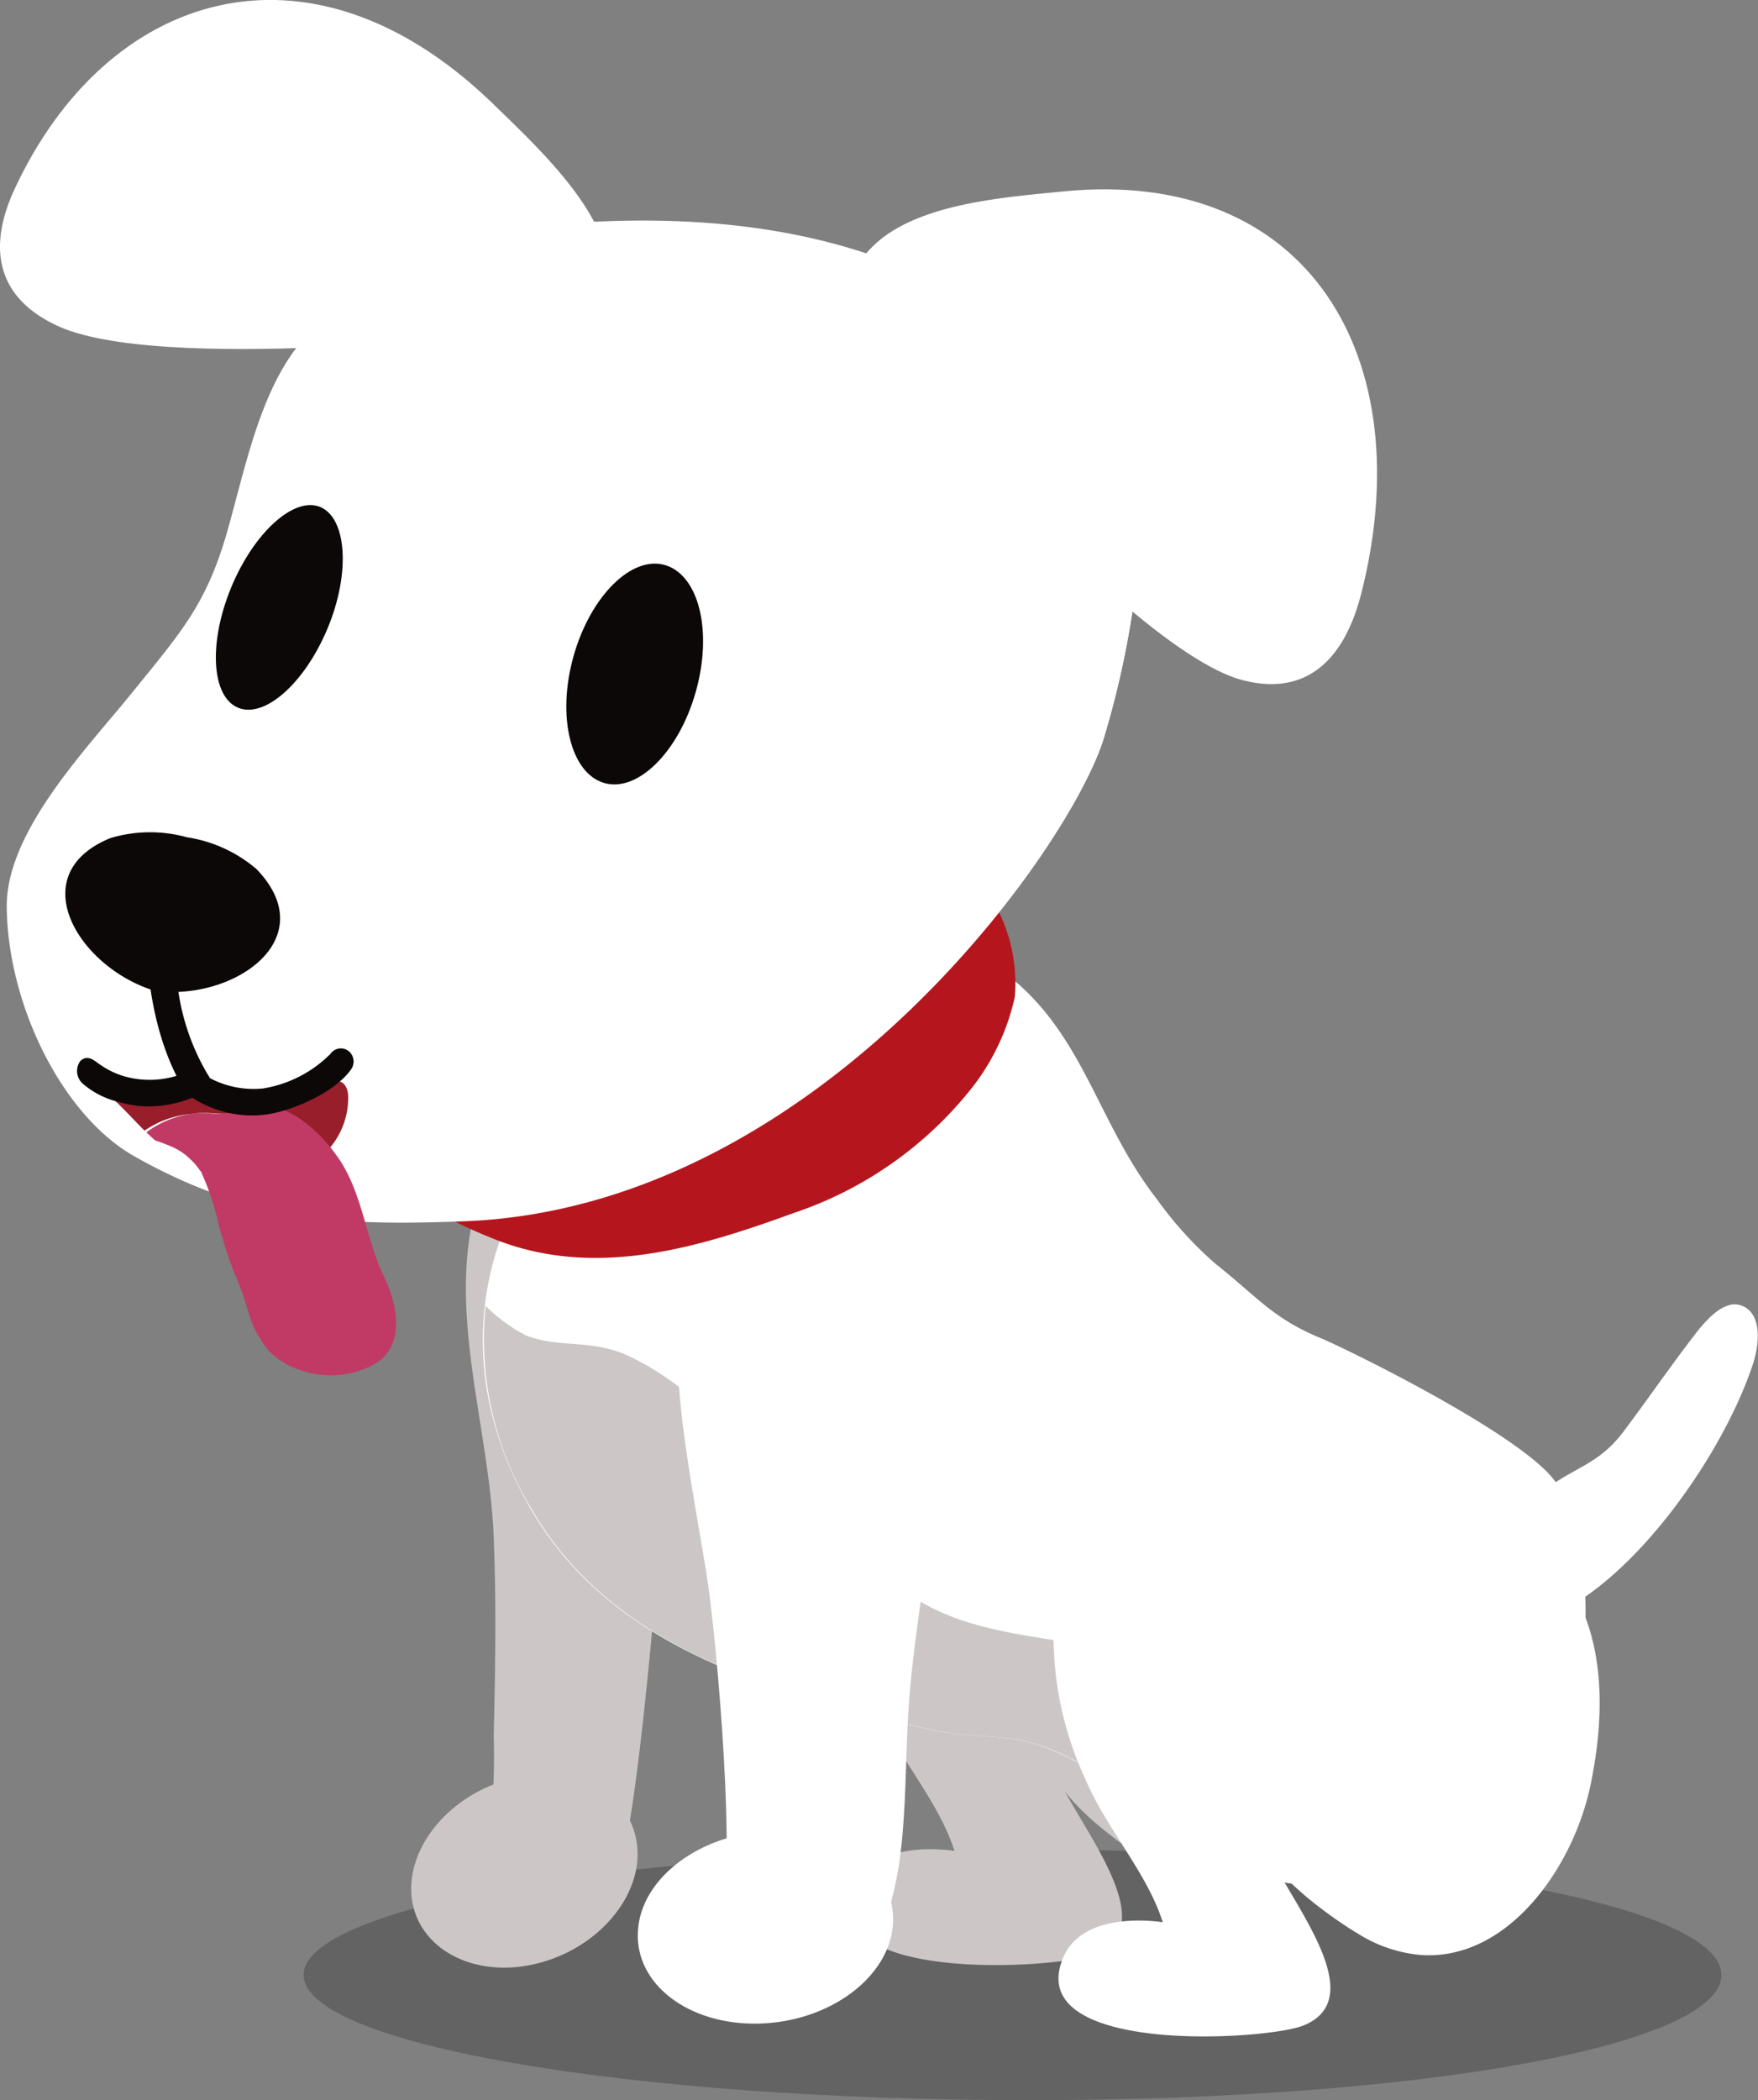
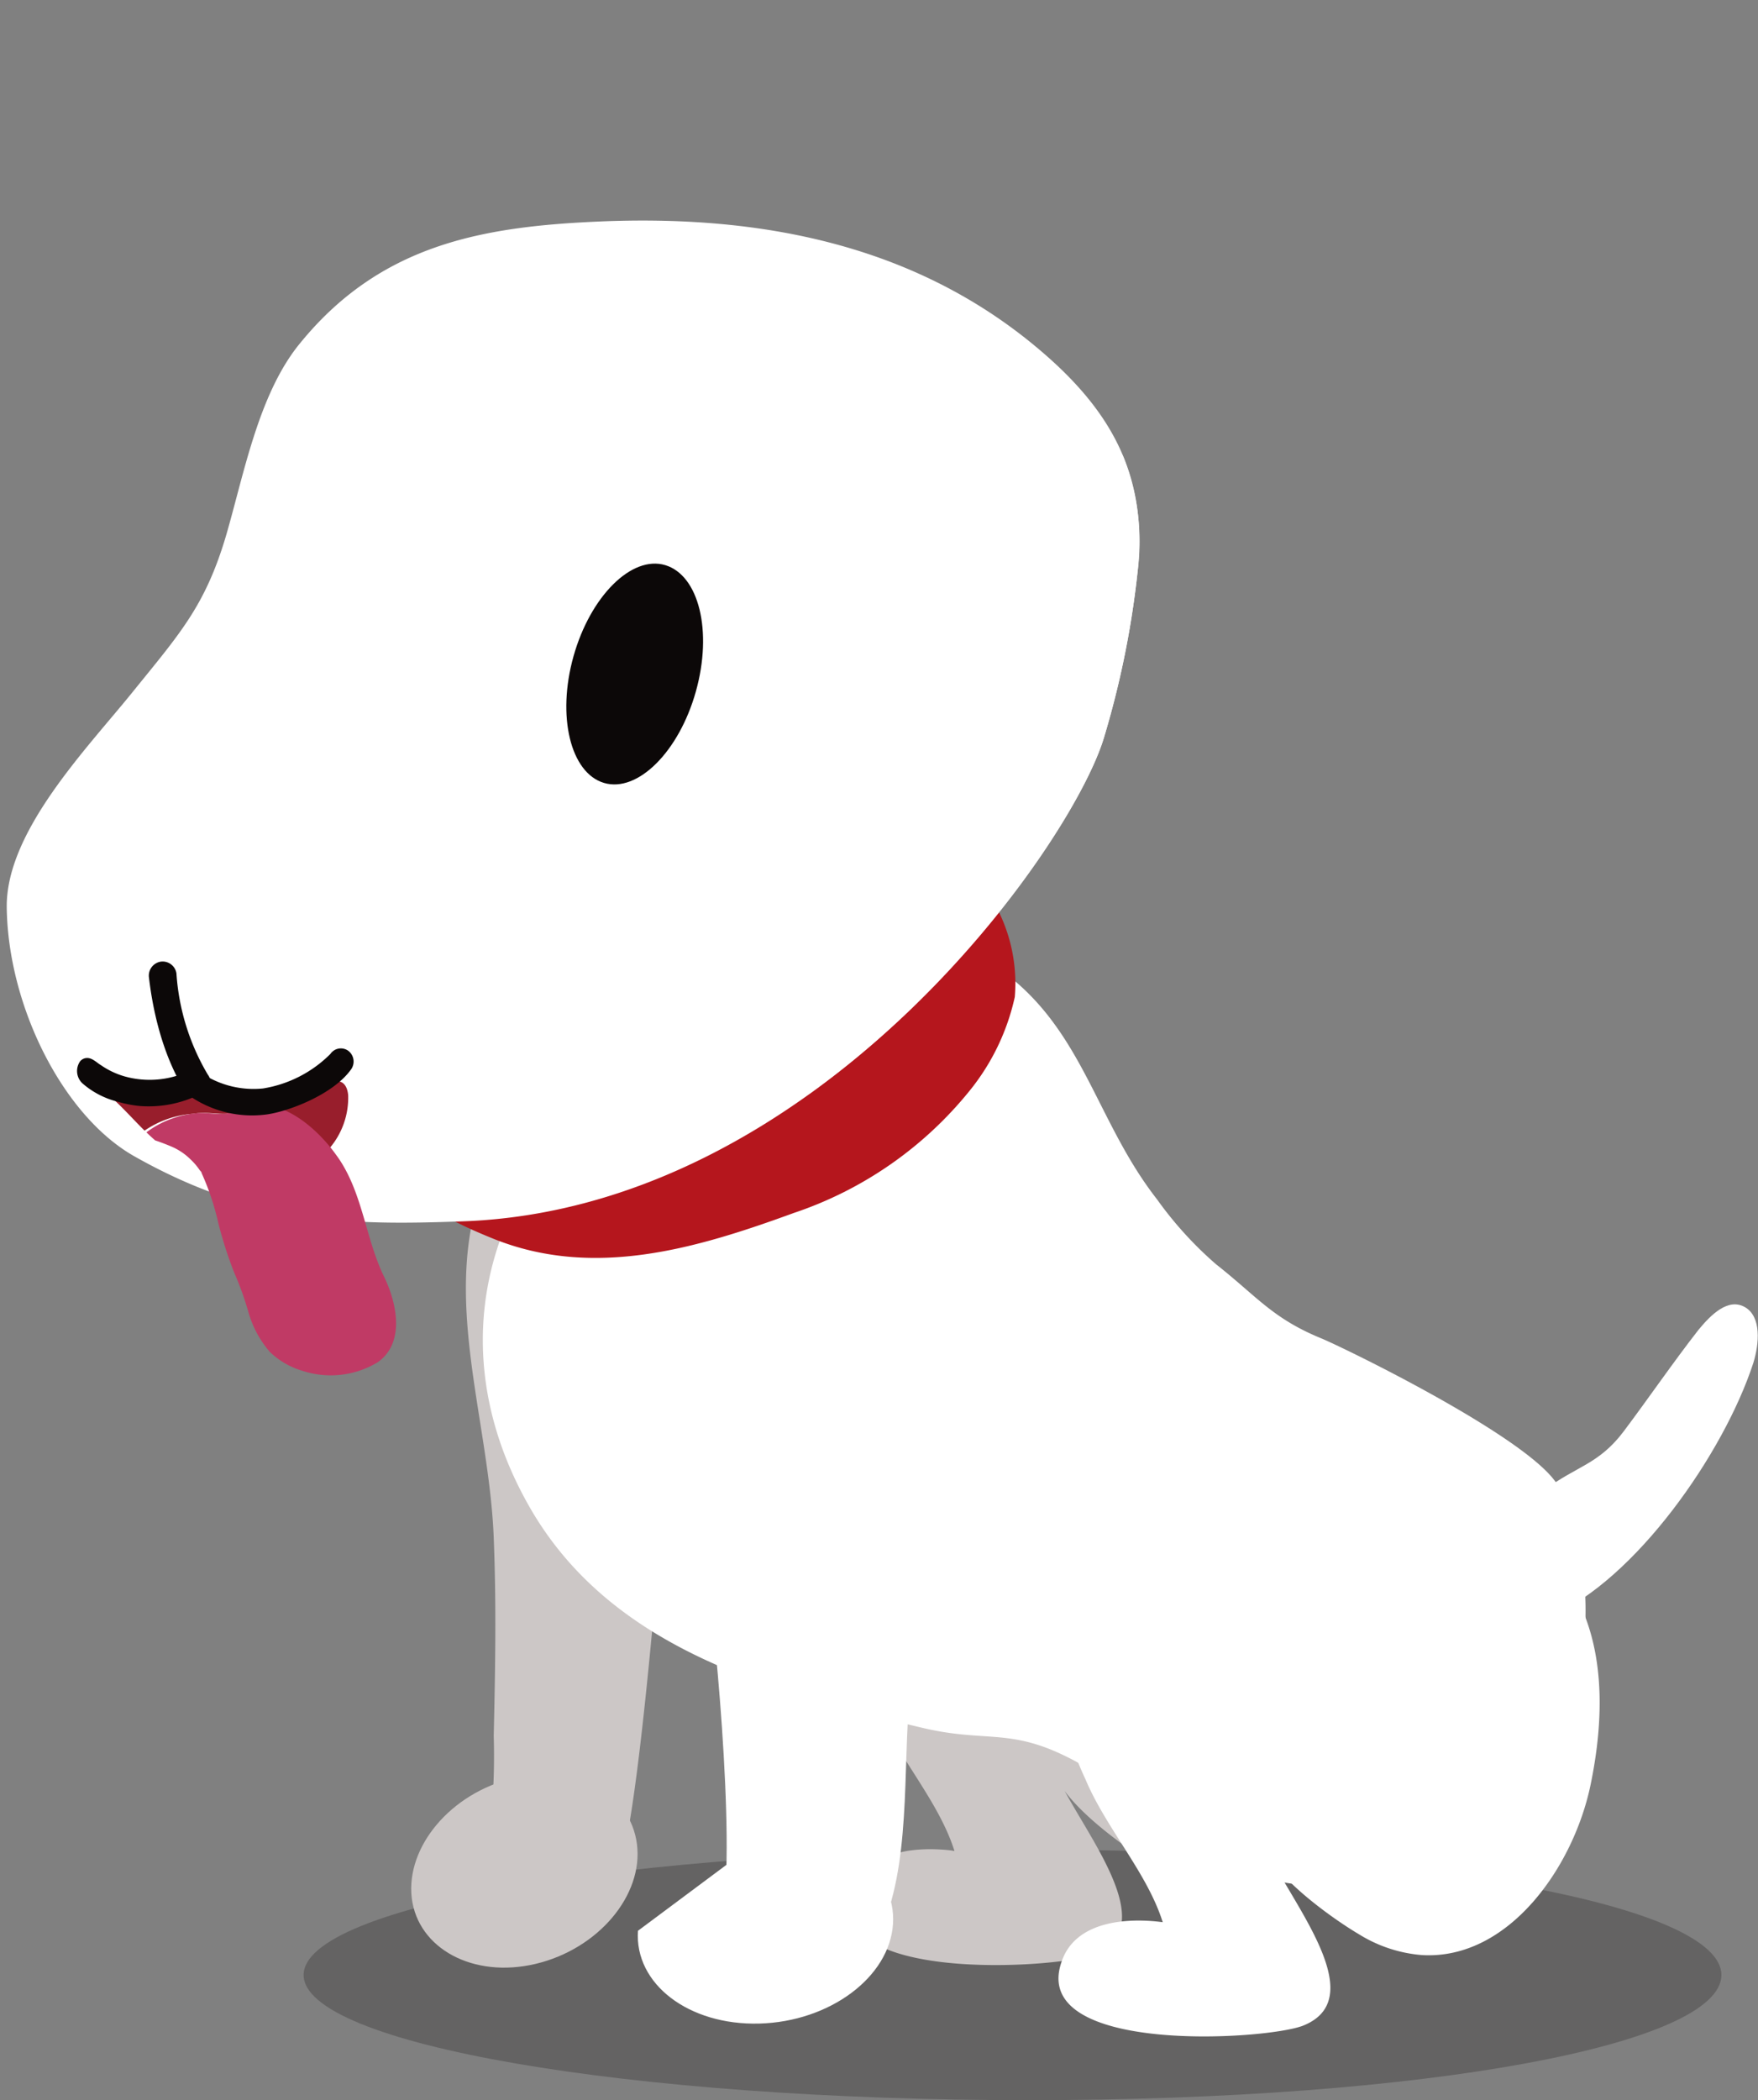
<svg xmlns="http://www.w3.org/2000/svg" viewBox="0 0 104.22 124.49">
  <rect x="0" y="0" width="104.22" height="124.49" fill="#808080" stroke="none" />
  <defs>
    <style>.cls-1{fill:#221f20;opacity:0.3;}.cls-2{fill:#ccc7c6;}.cls-3{fill:#fff;}.cls-4{fill:#b5161d;}.cls-5{fill:#0c0808;}.cls-6{fill:#981e2c;}.cls-7{fill:#c03a65;}</style>
  </defs>
  <title>dog03</title>
  <g id="レイヤー_2" data-name="レイヤー 2">
    <g id="レイヤー_3" data-name="レイヤー 3">
      <path class="cls-1" d="M102.05,117.07c0,4.1-17.36,7.42-41.08,7.42S18,121.17,18,117.07s19.23-7.43,42.94-7.43S102.05,113,102.05,117.07Z" />
      <path class="cls-2" d="M71.91,111.65c5.15.31,9-5.24,10-10.12.94-4.55.93-9.89-2.56-13.43-3.15-3.2-6.27-6.53-10.94-7.52a17.62,17.62,0,0,0-9.29.34c-4.56,1.56-8.12,4.54-8.91,9.4A20.1,20.1,0,0,0,52,101.24c1.22,2.91,3.66,5.54,4.58,8.47-2.15-.28-5.2-.07-6,2.36-1.92,5.51,12.14,4.64,14.33,3.77,4.37-1.76-1.45-8.09-2.48-11.16.2,1.95,4.21,4.82,5.79,5.75A8.26,8.26,0,0,0,71.91,111.65Z" />
      <path class="cls-3" d="M91.54,88.34C90.45,89.18,88,92,87.94,94c-.1,2.78,2.78,2.35,4,1.8,5-2.15,10.24-9.62,12-15,.36-1.16.49-2.76-.5-3.32s-2,.44-2.75,1.35c-1.52,1.95-2.92,4-4.42,6S93.43,86.9,91.54,88.34Z" />
      <path class="cls-2" d="M40.49,73.05A7.59,7.59,0,0,0,38,67.93c-3.47-2.8-7.77-2-9.35,2.22-2.52,6.78.34,13.92.62,21,.16,4,.09,7.82,0,11.75a39.42,39.42,0,0,1-.11,4.36,8,8,0,0,1-.88,2.55c-.74,1.51-3.61,3.26-1.54,5,3.13,2.57,9.08-1.21,10-4.08,1.49-4.76,2.88-26.65,3.3-29.52A31,31,0,0,0,40.49,73.05Z" />
      <path class="cls-3" d="M92.37,88.08c-1.5-2.71-12.29-8-14-8.73-2.92-1.19-3.81-2.46-6.28-4.41a22.11,22.11,0,0,1-3.5-3.85c-4-5.12-4.49-11.17-10.89-14.61a22.75,22.75,0,0,0-14.71-2c-3.18.57-6.45,1.84-8.36,4.46-2.46,3.37-1.6,8-3.61,11.56-3.13,5.52-3.4,12.29.42,18.91,4.86,8.41,14.48,10.93,23.2,13,3.76.9,5.17,0,8.67,1.76,3.27,1.6,6.28,5.2,9.66,6.53,6,2.34,12,.89,17-3.77C94.38,102.85,95.15,93.1,92.37,88.08Z" />
-       <path class="cls-2" d="M75.15,104.46c-1.27-3.24-3.81-4.62-6.87-5.84-4.57-1.84-10-1.18-14.21-4A63.26,63.26,0,0,1,42.76,84.6a16.63,16.63,0,0,0-5.32-4.14c-2.28-1.14-4.22-.5-6.28-1.31a9.9,9.9,0,0,1-2.37-1.74,19.37,19.37,0,0,0,2.7,12c4.86,8.41,14.48,10.93,23.2,13,3.76.9,5.17,0,8.67,1.76,3.27,1.6,6.28,5.2,9.66,6.53l.84.3A6.1,6.1,0,0,0,75.15,104.46Z" />
      <path class="cls-3" d="M54.35,77.12c-2-7.05-10.66-11.63-13.18-4.64-2.2,6.14-.41,13.86.72,20.85.58,3.58,1.88,18.06.73,20.81-.39,1-2.18,1.63-1.35,3.17,2.29,4.22,8.58.67,10-1.24,2.58-3.51,2.3-9.16,2.54-13.88C54.2,93.8,57,86.23,54.35,77.12Z" />
      <path class="cls-4" d="M58,52.16a9.67,9.67,0,0,1,2.16,6.94,13.39,13.39,0,0,1-2.69,5.57A22.64,22.64,0,0,1,47.06,71.9c-5.78,2.11-11.9,3.94-17.88,1.5-3-1.22-5.61-2.61-7-5.77C18.38,59.32,25.56,55,31.82,51.72c5.9-3.09,15.23-6.87,21.63-2.77A24.29,24.29,0,0,1,58,52.16Z" />
-       <path class="cls-3" d="M.84,11.26c-1.42,3.09-1.31,6.2,2.45,8,5.9,2.88,26.39.56,28.26.3,2.35-.33,4.81-.74,4.51-3.85-.35-3.52-4.51-7.29-7-9.72C18.3-4.29,6.31-.57.84,11.26Z" />
      <path class="cls-3" d="M.4,53.81c-.07-4.5,4.74-9.42,7.43-12.75,2.82-3.49,4.34-5.13,5.58-9.34,1.05-3.61,1.91-8.31,4.31-11.29,4.78-5.93,10.83-7,17.82-7.3,9.35-.4,18.46,1.28,25.82,7.38,4.36,3.61,6.69,7.48,6.09,13.29a54.17,54.17,0,0,1-2,9.91c-1.91,6.44-17,28-38.11,28.69-6.49.23-12.25.19-19.43-3.89C3.7,66.09.48,59.62.4,53.81Z" />
      <path class="cls-3" d="M42.84,23.42A52.19,52.19,0,0,1,59.69,25a70.68,70.68,0,0,1,6.87,2,13.56,13.56,0,0,1,.89,6.8,54.17,54.17,0,0,1-2,9.91c-1.2,4-7.59,14-17.41,21.08A15.14,15.14,0,0,1,44,62.11c-4.08-3.78-6.34-9.29-11-12.56-3.24-2.27-6.26-4.58-6.79-8.35a10.2,10.2,0,0,1,1.59-6.27C30.79,29.64,36.46,24,42.84,23.42Z" />
      <path class="cls-5" d="M41.25,41c-1,3.56-3.45,6-5.44,5.41S33,42.46,34,38.9s3.45-6,5.44-5.4S42.26,37.41,41.25,41Z" />
-       <path class="cls-5" d="M19.44,37.2c-1.36,3.29-3.75,5.41-5.33,4.75s-1.76-3.86-.4-7.14S17.46,29.4,19,30.06,20.79,33.92,19.44,37.2Z" />
-       <path class="cls-3" d="M80.71,35.14c-.91,3.63-3,6.2-7,5.19-6.26-1.58-20.08-17.62-21.31-19.12-1.55-1.89-3.12-3.92-.89-6.37,2.51-2.78,8-3.14,11.49-3.49C77.64,9.89,84.22,21.29,80.71,35.14Z" />
      <path class="cls-6" d="M6.07,63.8c.49-.49,1.36.61,1.93.75,1.41.34,2.91.16,4.35.36a18.75,18.75,0,0,0,5.29,0c.74-.12,2.81-1.82,3,0a4.6,4.6,0,0,1-1.11,3.16c-1.15-1.43-2.93-2.81-4.66-2.54-.6.09-.93.45-1.43.49s-1.27-.13-2,0a5.8,5.8,0,0,0-2.87,1c-.66-.65-1.3-1.38-2-2S5.37,64.5,6.07,63.8Z" />
      <path class="cls-7" d="M11.53,66c.68-.09,1.32.1,2,0s.83-.4,1.43-.49c1.73-.27,3.51,1.11,4.66,2.54.18.23.35.46.5.68,1.4,2.11,1.56,4.71,2.65,6.95.77,1.58,1.25,3.93-.38,5.07a5.37,5.37,0,0,1-4.45.51A4.69,4.69,0,0,1,16,80.14a6.17,6.17,0,0,1-1.27-2.35,18.15,18.15,0,0,0-.84-2.34,24.4,24.4,0,0,1-.94-2.92,15.57,15.57,0,0,0-1-3c0-.07-.08-.12-.12-.18a3.6,3.6,0,0,0-.53-.62,3.63,3.63,0,0,0-1.1-.75c-.14-.06-.57-.24-1-.38-.17-.15-.35-.31-.52-.48A5.8,5.8,0,0,1,11.53,66Z" />
-       <path class="cls-5" d="M15.21,51.52a8.24,8.24,0,0,0-4.13-1.89h0a8.19,8.19,0,0,0-4.54.05c-5.26,2.16-1.87,7.7,2.66,9.06h0C13.88,59.34,19.18,55.65,15.21,51.52Z" />
      <path class="cls-5" d="M4.75,62.91A.56.56,0,0,1,5,62.74c.4-.12.67.21,1,.41a4.78,4.78,0,0,0,1.37.65,5.5,5.5,0,0,0,4.11-.45v-.06l.05,0,.06,0v.06a5.54,5.54,0,0,0,4,1.17,7.27,7.27,0,0,0,4-2.05.75.75,0,0,1,1.06-.18.8.8,0,0,1,.17,1.09c-1.09,1.54-3.85,2.55-5.09,2.69a6.51,6.51,0,0,1-4.33-1,6.8,6.8,0,0,1-3.11.49A6.73,6.73,0,0,1,7,65.31a5,5,0,0,1-2.11-1.09A1,1,0,0,1,4.75,62.91Z" />
      <path class="cls-5" d="M11.55,65.05a.83.83,0,0,0,.63-.17.86.86,0,0,0,.14-1.18,13.5,13.5,0,0,1-1.86-6A.83.83,0,0,0,9.55,57a.84.84,0,0,0-.72.94C9.37,62.53,11,64.65,11,64.74A.82.82,0,0,0,11.55,65.05Z" />
      <path class="cls-2" d="M24.41,112.51c.37,3,3.65,4.78,7.35,3.9s6.39-4.06,6-7.1-3.65-4.78-7.34-3.9S24.05,109.47,24.41,112.51Z" />
-       <path class="cls-3" d="M37.82,114.45c-.21,3.15,3,5.61,7.19,5.5s7.73-2.76,7.93-5.91-3-5.61-7.19-5.5S38,111.3,37.82,114.45Z" />
+       <path class="cls-3" d="M37.82,114.45c-.21,3.15,3,5.61,7.19,5.5s7.73-2.76,7.93-5.91-3-5.61-7.19-5.5Z" />
      <path class="cls-3" d="M84.3,115.89c5.15.3,9-5.25,10-10.12.94-4.56.94-9.89-2.56-13.44-3.15-3.2-6.27-6.53-10.94-7.52a17.62,17.62,0,0,0-9.29.34c-4.56,1.56-8.12,4.54-8.9,9.4a20,20,0,0,0,1.74,10.92c1.22,2.91,3.66,5.54,4.58,8.47-2.15-.28-5.2-.07-6,2.36-1.92,5.51,12.14,4.64,14.33,3.77,4.37-1.76-1.44-8.09-2.48-11.16.2,2,4.21,4.82,5.79,5.75A8.32,8.32,0,0,0,84.3,115.89Z" />
    </g>
  </g>
</svg>